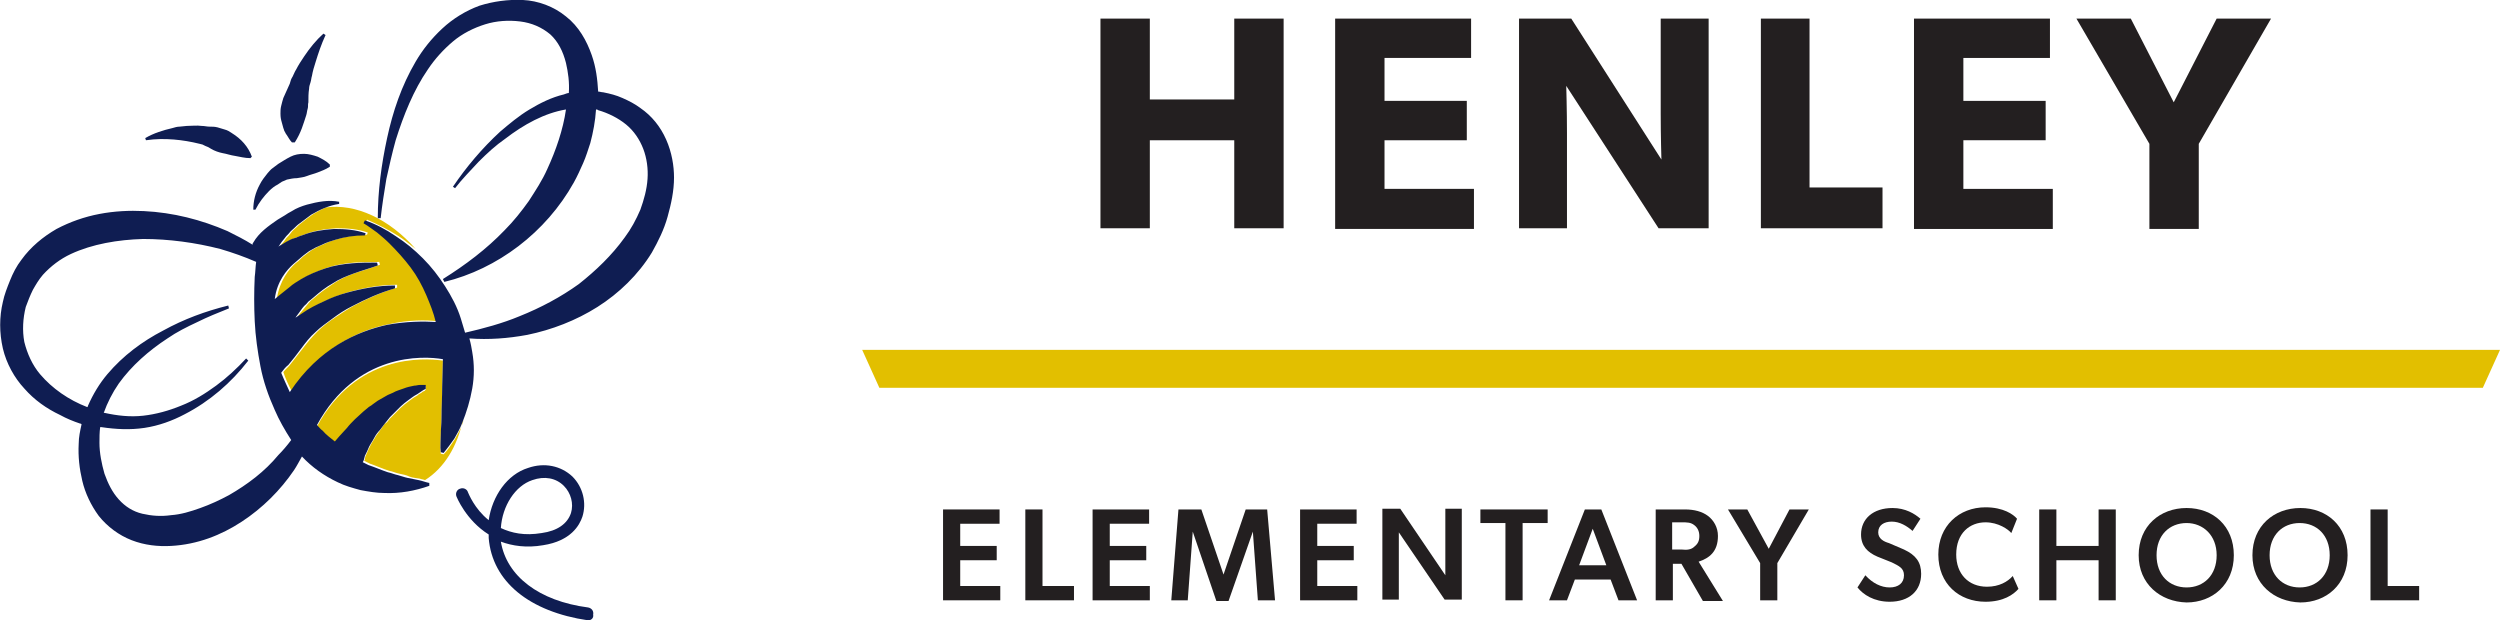
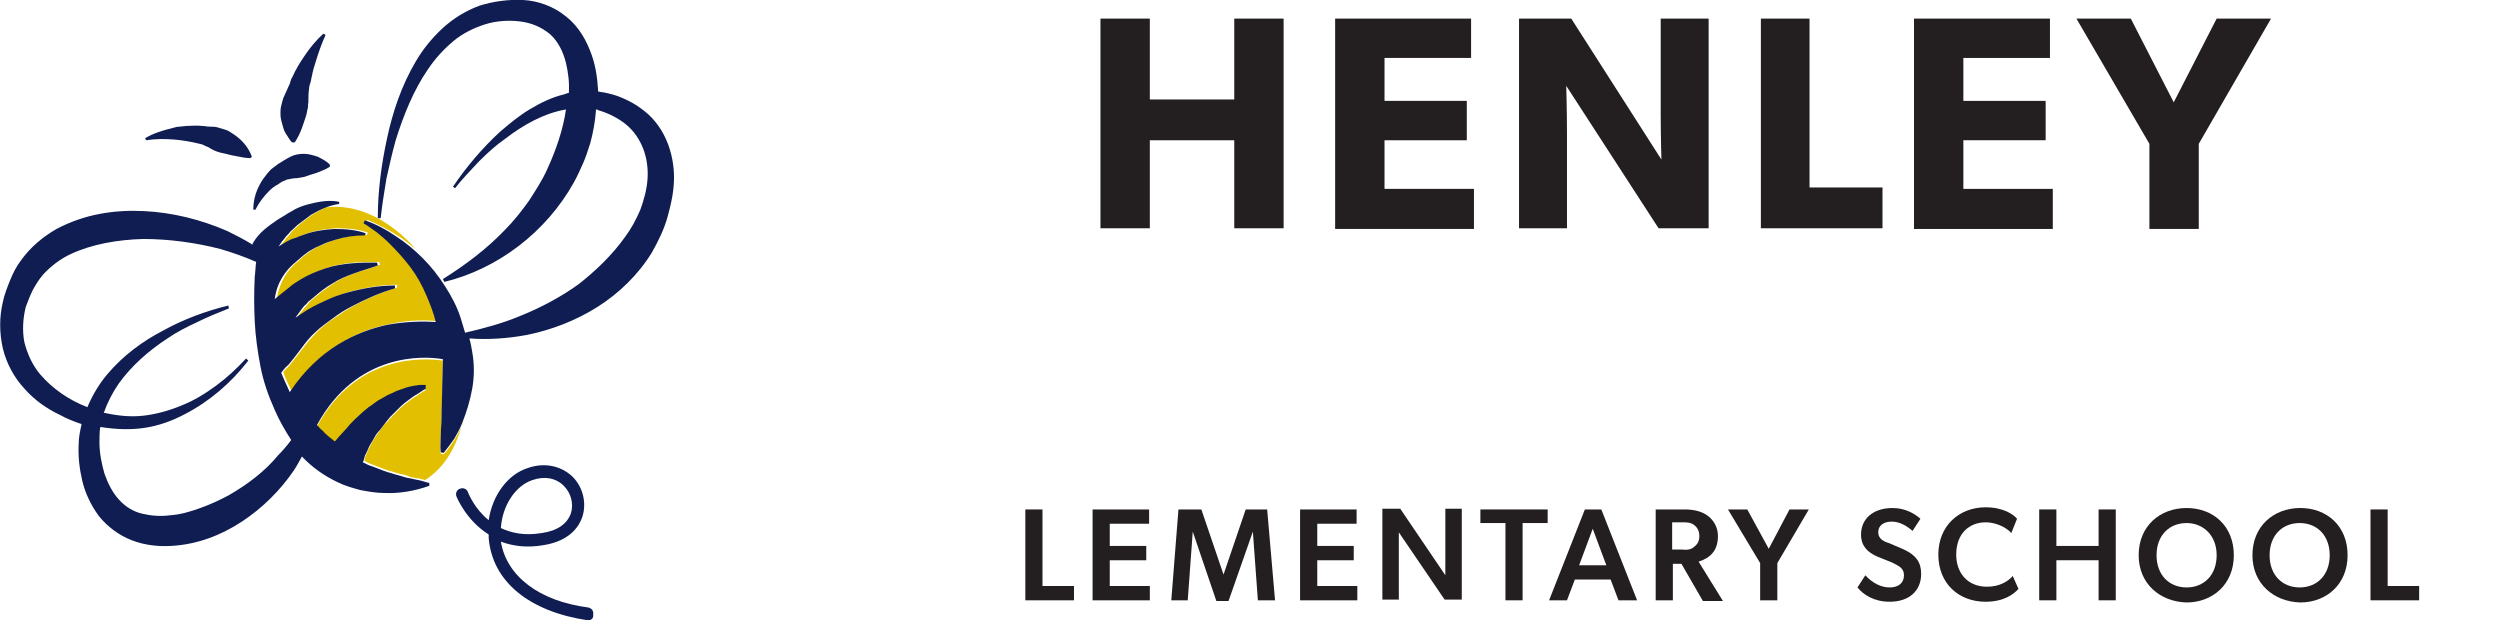
<svg xmlns="http://www.w3.org/2000/svg" version="1.1" id="Layer_1" x="0px" y="0px" viewBox="0 0 349.4 86.7" style="enable-background:new 0 0 349.4 86.7;" xml:space="preserve">
  <style type="text/css">
	.st0{fill:#231F20;}
	.st1{fill:#E2BF00;}
	.st2{fill:#0F1D52;}
</style>
  <g>
    <g>
      <path class="st0" d="M172.5,31.9V19.6h-11.8v12.3h-6.9V2.6h6.9v11.3h11.8V2.6h6.9v29.3H172.5z" />
      <path class="st0" d="M186.6,31.9V2.6h19v5.5h-12.1v6H205v5.5h-11.5v6.8H206V32h-19.4V31.9z" />
      <path class="st0" d="M231.8,31.9L218.9,12c0,0,0.1,3.5,0.1,6.6v13.3h-6.7V2.6h7.3l12.6,19.7c0,0-0.1-3.3-0.1-6.4V2.6h6.7v29.3    L231.8,31.9L231.8,31.9z" />
      <path class="st0" d="M246.1,31.9V2.6h6.8v23.6h10.2v5.7H246.1z" />
      <path class="st0" d="M267.5,31.9V2.6h19v5.5h-12.1v6h11.5v5.5h-11.5v6.8h12.5V32h-19.4V31.9z" />
      <path class="st0" d="M307.3,20.1V32h-6.9V20.1L290.2,2.6h7.6l6,11.7l6-11.7h7.6L307.3,20.1z" />
    </g>
-     <polygon class="st1" points="347,54.2 122.9,54.2 120.5,48.9 349.4,48.9  " />
    <g>
-       <path class="st0" d="M139.7,71.2v2h-5.5v3.1h5.1v2h-5.1v3.6h5.6v2h-8V71.2L139.7,71.2L139.7,71.2z" />
      <path class="st0" d="M145.7,71.2v10.7h4.4v2h-6.8V71.2H145.7z" />
      <path class="st0" d="M160.6,71.2v2h-5.5v3.1h5.1v2h-5.1v3.6h5.6v2h-8V71.2L160.6,71.2L160.6,71.2z" />
      <path class="st0" d="M175.1,74.3l-3.4,9.7H170l-3.3-9.7l0,0l-0.7,9.6h-2.3l1-12.7h3.2l3.1,9.1l0,0l3.1-9.1h3l1.1,12.7h-2.4    L175.1,74.3L175.1,74.3z" />
      <path class="st0" d="M189.6,71.2v2h-5.5v3.1h5.1v2h-5.1v3.6h5.6v2h-8V71.2L189.6,71.2L189.6,71.2z" />
      <path class="st0" d="M195.5,77.6v6.2h-2.3V71.1h2.5l6.3,9.3c0,0,0-1.5,0-3v-6.3h2.3v12.7h-2.4l-6.4-9.4    C195.5,74.5,195.5,76.1,195.5,77.6z" />
      <path class="st0" d="M206.9,73.1v-1.9h9.4v1.9h-3.5v10.8h-2.4V73.1H206.9z" />
      <path class="st0" d="M220.1,81l-1.1,2.9h-2.5l5-12.7h2.3l5,12.7h-2.6l-1.1-2.9H220.1z M224.5,79l-1.9-5.1l-1.9,5.1H224.5z" />
      <path class="st0" d="M233.8,78.7v5.2h-2.4V71.2h4.1c1.3,0,2.4,0.3,3.2,0.9c0.8,0.6,1.4,1.6,1.4,2.8c0,2.2-1.2,3.1-2.7,3.6l3.4,5.5    H238l-3-5.2h-1.2V78.7z M236.8,76.4c0.5-0.4,0.7-0.8,0.7-1.5s-0.3-1.2-0.7-1.5c-0.5-0.4-1-0.4-1.8-0.4h-1.3v3.8h1.3    C235.8,76.9,236.4,76.8,236.8,76.4z" />
      <path class="st0" d="M241.5,71.2h2.7l3,5.5l2.9-5.5h2.7l-4.4,7.5v5.2H246v-5.2L241.5,71.2z" />
      <path class="st0" d="M268.5,80.2c0,2.4-1.7,3.9-4.4,3.9c-2.2,0-3.7-1-4.5-2l1.1-1.7c1,1.1,2.2,1.7,3.4,1.7c1.2,0,2-0.6,2-1.7    c0-1-0.7-1.3-1.7-1.8l-2-0.8c-1.4-0.6-2.3-1.5-2.3-3.1c0-2.2,1.7-3.7,4.4-3.7c1.8,0,3.1,0.8,3.9,1.5l-1.1,1.7    c-0.8-0.7-1.8-1.3-2.9-1.3s-1.9,0.5-1.9,1.5c0,0.9,0.8,1.3,1.5,1.5l2.1,0.9C267.8,77.6,268.5,78.6,268.5,80.2z" />
      <path class="st0" d="M277.5,84.1c-3.7,0-6.6-2.5-6.6-6.6c0-4,2.9-6.6,6.6-6.6c2.5,0,3.9,1,4.4,1.6l-0.8,2    c-0.4-0.5-1.8-1.5-3.6-1.5c-2.2,0-4.1,1.5-4.1,4.5c0,2.7,1.7,4.5,4.3,4.5c1.7,0,2.9-0.7,3.6-1.5l0.8,1.8    C281.4,83.1,280,84.1,277.5,84.1z" />
      <path class="st0" d="M287.4,78.3v5.6H285V71.2h2.4v5.1h5.9v-5.1h2.4v12.7h-2.4v-5.6H287.4z" />
      <path class="st0" d="M298.9,77.6c0-4.1,3-6.6,6.7-6.6s6.6,2.5,6.6,6.6s-3,6.6-6.6,6.6C301.9,84.1,298.9,81.6,298.9,77.6z     M305.6,73.1c-2.4,0-4.2,1.7-4.2,4.5s1.8,4.5,4.2,4.5c2.4,0,4.2-1.7,4.2-4.5S307.9,73.1,305.6,73.1z" />
      <path class="st0" d="M314.8,77.6c0-4.1,3-6.6,6.7-6.6s6.6,2.5,6.6,6.6s-3,6.6-6.6,6.6C317.8,84.1,314.8,81.6,314.8,77.6z     M321.4,73.1c-2.4,0-4.2,1.7-4.2,4.5s1.8,4.5,4.2,4.5c2.4,0,4.2-1.7,4.2-4.5S323.8,73.1,321.4,73.1z" />
      <path class="st0" d="M333.7,71.2v10.7h4.4v2h-6.8V71.2H333.7z" />
    </g>
  </g>
  <g>
    <g>
      <g>
        <path class="st1" d="M55.7,33c0.8,0.5,1.6,1.2,2.4,1.8c-3.7-4.2-8.4-6.4-12.6-5.8c-0.6,0.3-1.2,0.6-1.7,0.9     c-0.6,0.4-1.1,0.8-1.6,1.2c-0.3,0.2-0.5,0.4-0.8,0.7c-0.2,0.2-0.5,0.4-0.7,0.7S40.3,33,40,33.3c-0.2,0.3-0.4,0.6-0.6,0.8     l-0.2,0.3l0.1-0.1c0.3-0.2,0.7-0.4,1-0.6c0.3-0.2,0.7-0.3,1.1-0.5c0.4-0.1,0.7-0.3,1.1-0.4c1.4-0.6,3-0.8,4.5-0.9     c1.5,0,3,0.1,4.4,0.6l-0.1,0.3c-1.4,0-2.8,0.2-4.1,0.6c-0.7,0.2-1.3,0.4-1.9,0.7l-0.9,0.4L43.5,35c-0.3,0.2-0.5,0.4-0.8,0.6     c-0.3,0.2-0.5,0.4-0.7,0.6c-0.2,0.2-0.4,0.4-0.7,0.6c-0.9,0.8-2.2,2.4-2.6,4.9c0.2-0.2,0.4-0.4,0.6-0.5c0.5-0.4,0.9-0.8,1.5-1.2     c0.3-0.2,0.5-0.4,0.8-0.6c0.3-0.2,0.5-0.3,0.8-0.5c1.1-0.6,2.2-1.1,3.4-1.5c1.2-0.4,2.5-0.6,3.7-0.7c1.2-0.1,2.4,0,3.5-0.1     l0.1,0.4c-1.1,0.4-2.3,0.8-3.3,1.1c-1.1,0.4-2.1,0.8-3,1.4c-0.9,0.6-1.8,1.2-2.6,1.9l-0.6,0.5c-0.2,0.1-0.3,0.3-0.5,0.5     c-0.3,0.4-0.7,0.8-1,1.2c-0.2,0.2-0.3,0.4-0.5,0.7c0.3-0.2,0.6-0.4,0.9-0.6c1-0.6,2-1.2,3.1-1.7s2.2-0.9,3.2-1.2     c2.2-0.6,4.4-1,6.7-1v0.4c-2.1,0.6-4.1,1.5-6,2.5c-0.9,0.5-1.8,1.1-2.7,1.7c-0.9,0.6-1.7,1.2-2.4,1.9c-0.7,0.7-1.4,1.5-2,2.3     s-1.2,1.5-1.8,2.3c-0.3,0.4-0.7,0.7-1,1.1c0.3,0.9,0.7,1.8,1.2,2.7c4.1-6.2,9.5-8.6,13.6-9.4c2.7-0.6,5.1-0.6,6.8-0.4     c-0.3-1.3-0.7-2.5-1.3-3.7c-0.6-1.3-1.4-2.6-2.2-3.9c-0.9-1.2-1.9-2.4-3-3.4c-0.5-0.5-1.1-1-1.7-1.5s-1.2-0.9-1.9-1.3l0.2-0.4     C52.9,31.4,54.3,32.1,55.7,33z" />
        <path class="st1" d="M64.6,59.3c-0.3,0.8-0.7,1.5-1.1,2.2c-0.5,0.7-0.9,1.4-1.5,2l-0.4-0.1c-0.1-0.8,0-1.6,0-2.4     c0-0.8,0.1-1.6,0.1-2.3c0-1.5,0.1-3,0.1-4.5l0.1-3.8c-2.8-0.4-12.1-0.9-17.6,9.2c0.2,0.3,0.5,0.5,0.8,0.8c0.6,0.5,1.1,1,1.7,1.5     c0.2-0.2,0.4-0.5,0.6-0.7c0.4-0.4,0.7-0.8,1.1-1.2s0.8-0.8,1.1-1.2c0.4-0.4,0.8-0.7,1.2-1.1l0.6-0.5c0.2-0.2,0.5-0.3,0.7-0.5     l0.7-0.5c0.2-0.1,0.5-0.3,0.7-0.4l0.7-0.4l0.7-0.3c0.5-0.2,1-0.4,1.5-0.6c0.5-0.1,1-0.3,1.5-0.4c0.3-0.1,0.5-0.1,0.8-0.1     c0.1,0,0.3,0,0.4,0h0.2c0.1,0,0.2,0,0.2,0v0.5c0,0-0.1,0-0.1,0.1l-0.2,0.1c-0.1,0-0.2,0.1-0.3,0.2c-0.2,0.1-0.4,0.2-0.6,0.4     c-0.4,0.2-0.8,0.5-1.2,0.8c-0.4,0.3-0.8,0.6-1.1,0.9l-0.5,0.5L55,58c-0.2,0.2-0.3,0.3-0.5,0.5L54.1,59l-0.4,0.3l-0.4,0.6     c-0.3,0.4-0.5,0.7-0.8,1.1c-0.2,0.4-0.5,0.8-0.7,1.2s-0.4,0.8-0.6,1.3c-0.1,0.2-0.2,0.4-0.2,0.7l-0.1,0.2l0.8,0.4     c0.9,0.3,1.7,0.7,2.7,1c0.5,0.1,0.9,0.3,1.4,0.4c0.5,0.1,1,0.2,1.4,0.4c0.5,0.2,1,0.2,1.5,0.3c0.2,0.1,0.5,0.1,0.7,0.2     c2.7-1.7,4.5-4.7,5.3-8.4C64.8,58.8,64.7,59,64.6,59.3z" />
      </g>
      <g>
        <path class="st2" d="M93.1,19.5c-0.8-1.8-2-3.3-3.6-4.4c-0.8-0.6-1.6-1-2.5-1.4c-0.9-0.4-1.7-0.6-2.7-0.8c-0.2,0-0.5-0.1-0.7-0.1     c-0.1-1.7-0.3-3.4-0.9-5.1c-0.7-2-1.8-4-3.6-5.4c-1.7-1.4-3.9-2.2-6-2.3S68.9,0.2,67,0.8c-1.9,0.7-3.7,1.8-5.2,3.2     s-2.7,2.9-3.7,4.6c-2,3.4-3.2,7-4,10.7s-1.3,7.4-1.3,11.2h0.4c0.2-1.8,0.5-3.7,0.8-5.5c0.4-1.8,0.8-3.6,1.3-5.4     c1.1-3.5,2.5-7,4.5-9.9c1-1.5,2.2-2.8,3.5-3.9c1.3-1.1,2.9-1.9,4.5-2.4s3.3-0.6,4.9-0.4c1.6,0.2,3,0.8,4.2,1.8     c1.1,1,1.8,2.4,2.2,4c0.3,1.3,0.5,2.7,0.4,4.2c-0.2,0-0.4,0.1-0.7,0.2c-1.7,0.4-3.3,1.2-4.8,2.1c-1.5,0.9-2.8,2-4.1,3.1     c-2.5,2.3-4.7,4.9-6.6,7.7l0.3,0.2c1-1.3,2.2-2.5,3.3-3.7c1.2-1.2,2.4-2.3,3.7-3.2c2.6-2,5.5-3.6,8.5-4.1     c-0.4,2.8-1.4,5.7-2.6,8.3c-0.7,1.6-1.7,3.1-2.6,4.5c-1,1.4-2.1,2.8-3.4,4.1C68,34.8,65.1,37,61.9,39l0.2,0.4     c7.4-1.8,14.2-6.9,18.1-13.9c0.5-0.9,0.9-1.8,1.3-2.7s0.7-1.9,1-2.8c0.4-1.5,0.7-3.1,0.8-4.7c0.1,0,0.2,0,0.3,0.1     c1.4,0.4,2.8,1.1,3.9,2c1.1,0.9,1.9,2.1,2.4,3.4c0.5,1.3,0.7,2.8,0.6,4.2c-0.1,1.5-0.5,2.9-1,4.3c-0.6,1.4-1.3,2.7-2.2,3.9     c-1.8,2.5-4,4.6-6.4,6.5c-2.5,1.8-5.3,3.3-8.3,4.5c-2.4,1-5,1.7-7.6,2.3c-0.2-0.7-0.4-1.3-0.6-2c-0.5-1.6-1.3-3.1-2.2-4.5     c-0.9-1.4-1.9-2.7-3.1-3.9s-2.4-2.2-3.8-3.1c-1.3-0.9-2.8-1.7-4.3-2.2l-0.2,0.4c0.7,0.4,1.3,0.9,1.9,1.3c0.6,0.5,1.2,1,1.7,1.5     c1.1,1.1,2.1,2.2,3,3.4s1.6,2.5,2.2,3.9c0.5,1.2,1,2.4,1.3,3.7c-1.7-0.1-4.1-0.1-6.8,0.4c-4.1,0.9-9.5,3.2-13.6,9.4     c-0.4-0.9-0.8-1.7-1.2-2.7c0.3-0.4,0.6-0.8,1-1.1c0.6-0.7,1.2-1.5,1.8-2.3c0.6-0.8,1.2-1.6,2-2.3c0.7-0.7,1.6-1.3,2.4-1.9     c0.8-0.6,1.7-1.2,2.7-1.7c1.9-1,3.9-1.9,6-2.5v-0.4c-2.3,0-4.5,0.4-6.7,1c-1.1,0.3-2.2,0.7-3.2,1.2c-1.1,0.5-2.1,1-3.1,1.7     c-0.3,0.2-0.6,0.4-0.9,0.6c0.1-0.2,0.3-0.4,0.5-0.7c0.3-0.4,0.6-0.9,1-1.2c0.2-0.2,0.3-0.4,0.5-0.5l0.6-0.5     c0.8-0.7,1.7-1.4,2.6-1.9c0.9-0.6,1.9-1,3-1.4s2.2-0.7,3.3-1.1l-0.1-0.4c-1.2,0-2.3,0-3.5,0.1s-2.5,0.3-3.7,0.7s-2.4,0.9-3.4,1.5     c-0.3,0.2-0.5,0.3-0.8,0.5s-0.6,0.4-0.8,0.6c-0.5,0.4-1,0.8-1.5,1.2c-0.2,0.2-0.4,0.3-0.6,0.5c0.3-2.5,1.7-4.1,2.6-4.9     c0.2-0.2,0.5-0.4,0.7-0.6c0.2-0.2,0.5-0.4,0.7-0.6c0.3-0.2,0.5-0.4,0.8-0.6l0.9-0.5l0.9-0.4c0.6-0.3,1.2-0.5,1.9-0.7     c1.3-0.4,2.7-0.6,4.1-0.6l0.1-0.3c-1.4-0.5-2.9-0.6-4.4-0.6c-1.5,0.1-3,0.3-4.5,0.9c-0.4,0.1-0.7,0.3-1.1,0.4     c-0.4,0.1-0.7,0.3-1.1,0.5c-0.3,0.2-0.7,0.4-1,0.6l-0.1,0.1l0.2-0.3c0.2-0.3,0.4-0.6,0.6-0.8c0.2-0.3,0.4-0.5,0.7-0.8     c0.2-0.3,0.5-0.5,0.7-0.7s0.5-0.5,0.8-0.7c0.5-0.4,1.1-0.8,1.6-1.2c1.2-0.7,2.5-1.3,3.9-1.5v-0.3c-1.5-0.3-3,0-4.5,0.4     c-0.7,0.2-1.5,0.5-2.1,0.9c-0.4,0.2-0.7,0.4-1,0.6c-0.3,0.2-0.7,0.4-1,0.6c-1.3,0.9-2.6,1.8-3.4,3.2c-0.1,0.1-0.1,0.2-0.1,0.3     c-1.1-0.7-2.3-1.3-3.5-1.9c-3.7-1.6-7.6-2.6-11.7-2.8c-2-0.1-4.1,0-6.2,0.4c-2.1,0.4-4.1,1.1-6,2.1C6,33.1,4.3,34.5,3,36.3     c-0.7,0.9-1.2,1.9-1.6,2.9c-0.4,1-0.8,2-1,3c-0.5,2.1-0.5,4.3,0,6.5c0.5,2.1,1.6,4.1,3,5.6c1.4,1.6,3.1,2.8,5,3.7     c0.9,0.5,1.9,0.9,2.8,1.2c0.1,0,0.1,0,0.2,0.1C11.2,60.2,11,61.1,11,62c-0.1,1.8,0.1,3.5,0.5,5.2s1.2,3.4,2.3,4.9     c1.2,1.5,2.8,2.7,4.6,3.4s3.7,0.9,5.5,0.8c3.7-0.2,7-1.5,9.9-3.4s5.4-4.4,7.3-7.2c0.4-0.6,0.7-1.2,1.1-1.9c1.4,1.5,3.1,2.7,5,3.6     c1,0.5,2.1,0.8,3.2,1.1c1.1,0.2,2.2,0.4,3.3,0.4c2.2,0.1,4.3-0.3,6.3-1v-0.4c-0.5-0.1-1-0.3-1.5-0.4c-0.5-0.1-1-0.2-1.5-0.3     s-1-0.3-1.4-0.4c-0.5-0.1-0.9-0.3-1.4-0.4c-0.9-0.3-1.8-0.7-2.7-1l-0.8-0.4l0.1-0.2c0.1-0.2,0.1-0.4,0.2-0.7     c0.2-0.4,0.4-0.8,0.6-1.3c0.2-0.4,0.5-0.8,0.7-1.2s0.5-0.8,0.8-1.1l0.6-0.8l0.4-0.5l0.4-0.5c0.2-0.2,0.3-0.3,0.5-0.5l0.5-0.5     l0.5-0.5c0.3-0.3,0.7-0.6,1.1-0.9c0.4-0.3,0.8-0.6,1.2-0.8c0.2-0.1,0.4-0.3,0.6-0.4c0.1-0.1,0.2-0.1,0.3-0.2l0.2-0.1     c0.1,0,0.1,0,0.1-0.1v-0.5c-0.1,0-0.2,0-0.2,0h-0.2c-0.1,0-0.3,0-0.4,0c-0.3,0-0.5,0.1-0.8,0.1c-0.5,0.1-1,0.2-1.5,0.4     s-1,0.3-1.5,0.6l-0.7,0.3l-0.7,0.4c-0.2,0.1-0.5,0.3-0.7,0.4l-0.7,0.5c-0.2,0.2-0.5,0.3-0.7,0.5l-0.6,0.5     c-0.4,0.4-0.8,0.7-1.2,1.1c-0.4,0.4-0.8,0.8-1.1,1.2c-0.4,0.4-0.7,0.8-1.1,1.2c-0.2,0.2-0.4,0.5-0.6,0.7     c-0.6-0.5-1.2-0.9-1.7-1.5c-0.3-0.2-0.5-0.5-0.8-0.8c5.5-10.1,14.8-9.7,17.6-9.2L61.8,54c0,1.5-0.1,3-0.1,4.5     c0,0.8-0.1,1.5-0.1,2.3s-0.1,1.6,0,2.4l0.4,0.1c0.5-0.6,1-1.3,1.5-2c0.4-0.7,0.8-1.4,1.1-2.2c0.6-1.5,1.1-3.1,1.4-4.8     s0.3-3.4,0-5.1c-0.1-0.6-0.2-1.2-0.4-1.9c2.7,0.2,5.4,0,8.1-0.5c3.4-0.7,6.8-2,9.8-3.9s5.7-4.5,7.6-7.6c0.9-1.6,1.7-3.2,2.2-5     s0.9-3.6,0.9-5.5C94.2,23.2,93.9,21.3,93.1,19.5z M32,69.2c-1.3,0.7-2.6,1.3-4,1.8s-2.7,0.9-4.1,1c-1.4,0.2-2.7,0.1-4-0.2     s-2.4-1-3.3-2c-0.9-1-1.5-2.2-2-3.6c-0.4-1.4-0.7-2.9-0.7-4.3c0-0.7,0-1.5,0.1-2.2c0.1,0,0.1,0,0.2,0c2,0.3,4,0.4,6,0.1     c2-0.3,3.9-1,5.6-1.9c3.5-1.8,6.5-4.4,8.9-7.5l-0.3-0.3c-1.3,1.4-2.7,2.7-4.2,3.8s-3.1,2.1-4.9,2.8c-1.7,0.7-3.5,1.2-5.3,1.4     s-3.6,0-5.4-0.4h-0.1c0.5-1.4,1.2-2.8,2.1-4.1c1.8-2.5,4.2-4.6,6.8-6.3c1.3-0.9,2.7-1.6,4.2-2.3c1.4-0.7,2.9-1.3,4.4-1.9     l-0.1-0.4c-3.2,0.8-6.2,1.9-9.1,3.5c-2.9,1.5-5.6,3.5-7.8,6.1c-1.1,1.3-2,2.8-2.7,4.4c0,0.1-0.1,0.2-0.1,0.2     c-2.6-1-4.9-2.6-6.6-4.6c-1.1-1.3-1.8-2.9-2.2-4.5c-0.3-1.6-0.2-3.3,0.2-4.9c0.3-0.8,0.6-1.6,1-2.4C5,39.8,5.4,39.1,6,38.4     c1.1-1.2,2.4-2.2,3.9-2.9c3-1.4,6.6-2,10.1-2.1c3.6,0,7.3,0.5,10.8,1.4c1.7,0.5,3.4,1.1,5,1.8c-0.1,0.7-0.1,1.4-0.2,2.1     c-0.1,2.1-0.1,4.1,0,6.2c0.1,2.1,0.4,4.2,0.8,6.3s1.1,4.1,2,6.1c0.6,1.4,1.4,2.8,2.3,4.2c-0.6,0.8-1.2,1.5-1.8,2.1     C37,65.9,34.6,67.7,32,69.2z" />
        <path class="st2" d="M24.3,19.5c1.2,0.1,2.4,0.3,3.6,0.6l0.4,0.1l0.4,0.2c0.3,0.1,0.5,0.2,0.8,0.4c0.5,0.3,1.1,0.5,1.6,0.6     c0.6,0.1,1.1,0.3,1.8,0.4c0.6,0.1,1.3,0.3,2.1,0.3l0.2-0.2c-0.5-1.4-1.5-2.5-2.8-3.3c-0.3-0.2-0.6-0.4-1-0.5     c-0.3-0.1-0.7-0.2-1-0.3c-0.4-0.1-0.7-0.1-1.1-0.1s-0.7-0.1-1.1-0.1c-0.7-0.1-1.4,0-2.1,0l-1,0.1c-0.3,0-0.7,0.1-1,0.2     c-1.3,0.3-2.6,0.7-3.8,1.4l0.1,0.3C21.8,19.4,23,19.4,24.3,19.5z" />
        <path class="st2" d="M39.3,16.8c0.1,0.4,0.2,0.7,0.3,1.1c0.1,0.2,0.1,0.4,0.2,0.5c0.1,0.2,0.2,0.4,0.3,0.5c0.2,0.3,0.4,0.7,0.7,1     h0.4c0.9-1.4,1.2-2.6,1.6-3.8c0.1-0.3,0.1-0.6,0.2-0.9c0.1-0.3,0-0.6,0.1-0.9c0-0.6,0-1.3,0.1-1.9c0-0.3,0.1-0.6,0.2-0.9     c0.1-0.3,0.1-0.6,0.2-0.9c0.1-0.6,0.3-1.3,0.5-1.9c0.4-1.3,0.8-2.5,1.4-3.8l-0.3-0.2c-1,0.9-1.9,2-2.7,3.2     c-0.4,0.6-0.8,1.2-1.1,1.8c-0.2,0.3-0.3,0.6-0.5,1c-0.2,0.3-0.3,0.6-0.4,1c-0.3,0.7-0.6,1.3-0.9,2c-0.1,0.3-0.2,0.7-0.3,1.1     c-0.1,0.4-0.1,0.7-0.1,1.1C39.2,16,39.2,16.4,39.3,16.8z" />
        <path class="st2" d="M37.6,26.7c0.4-0.4,0.8-0.7,1.2-0.9c0.2-0.1,0.4-0.3,0.6-0.4l0.7-0.3c0.5-0.1,0.9-0.2,1.4-0.2     c0.5-0.1,0.9-0.1,1.4-0.3s1-0.3,1.5-0.5s1.1-0.4,1.7-0.8V23c-0.5-0.5-1.1-0.8-1.7-1.1c-0.6-0.2-1.3-0.4-1.9-0.4     c-0.7,0-1.3,0.1-1.9,0.4c-0.6,0.3-1.2,0.7-1.7,1l-0.8,0.6c-0.3,0.2-0.5,0.5-0.7,0.7c-0.4,0.5-0.8,1-1.1,1.6     c-0.6,1.1-0.9,2.3-0.9,3.5h0.3C36.2,28.3,36.9,27.4,37.6,26.7z" />
      </g>
    </g>
    <path class="st2" d="M82.2,86.7L82.2,86.7c-8.2-1.2-13.4-5.4-13.9-11.5c0-0.2,0-0.3,0-0.5c-3.2-2-4.5-5.3-4.5-5.3   c-0.2-0.5,0.1-1,0.5-1.1c0.5-0.2,1,0.1,1.1,0.5c0.1,0.2,0.9,2.3,2.9,3.9c0.5-3.4,2.6-6.4,5.5-7.3c2.3-0.8,4.6-0.3,6.2,1.2   c1.5,1.5,2,3.7,1.4,5.6c-0.4,1.2-1.6,3.4-5.5,4c-2.3,0.4-4.3,0.1-5.9-0.5c0.8,4.8,5.3,8.3,12.2,9.2c0.5,0.1,0.8,0.5,0.7,1   C83,86.4,82.6,86.7,82.2,86.7z M70,73.8c1.5,0.7,3.3,1.1,5.7,0.7c2.2-0.3,3.6-1.3,4.1-2.8c0.4-1.3,0-2.8-1-3.8   c-1.1-1.1-2.7-1.4-4.4-0.8C72,67.9,70.2,70.7,70,73.8z" />
  </g>
</svg>